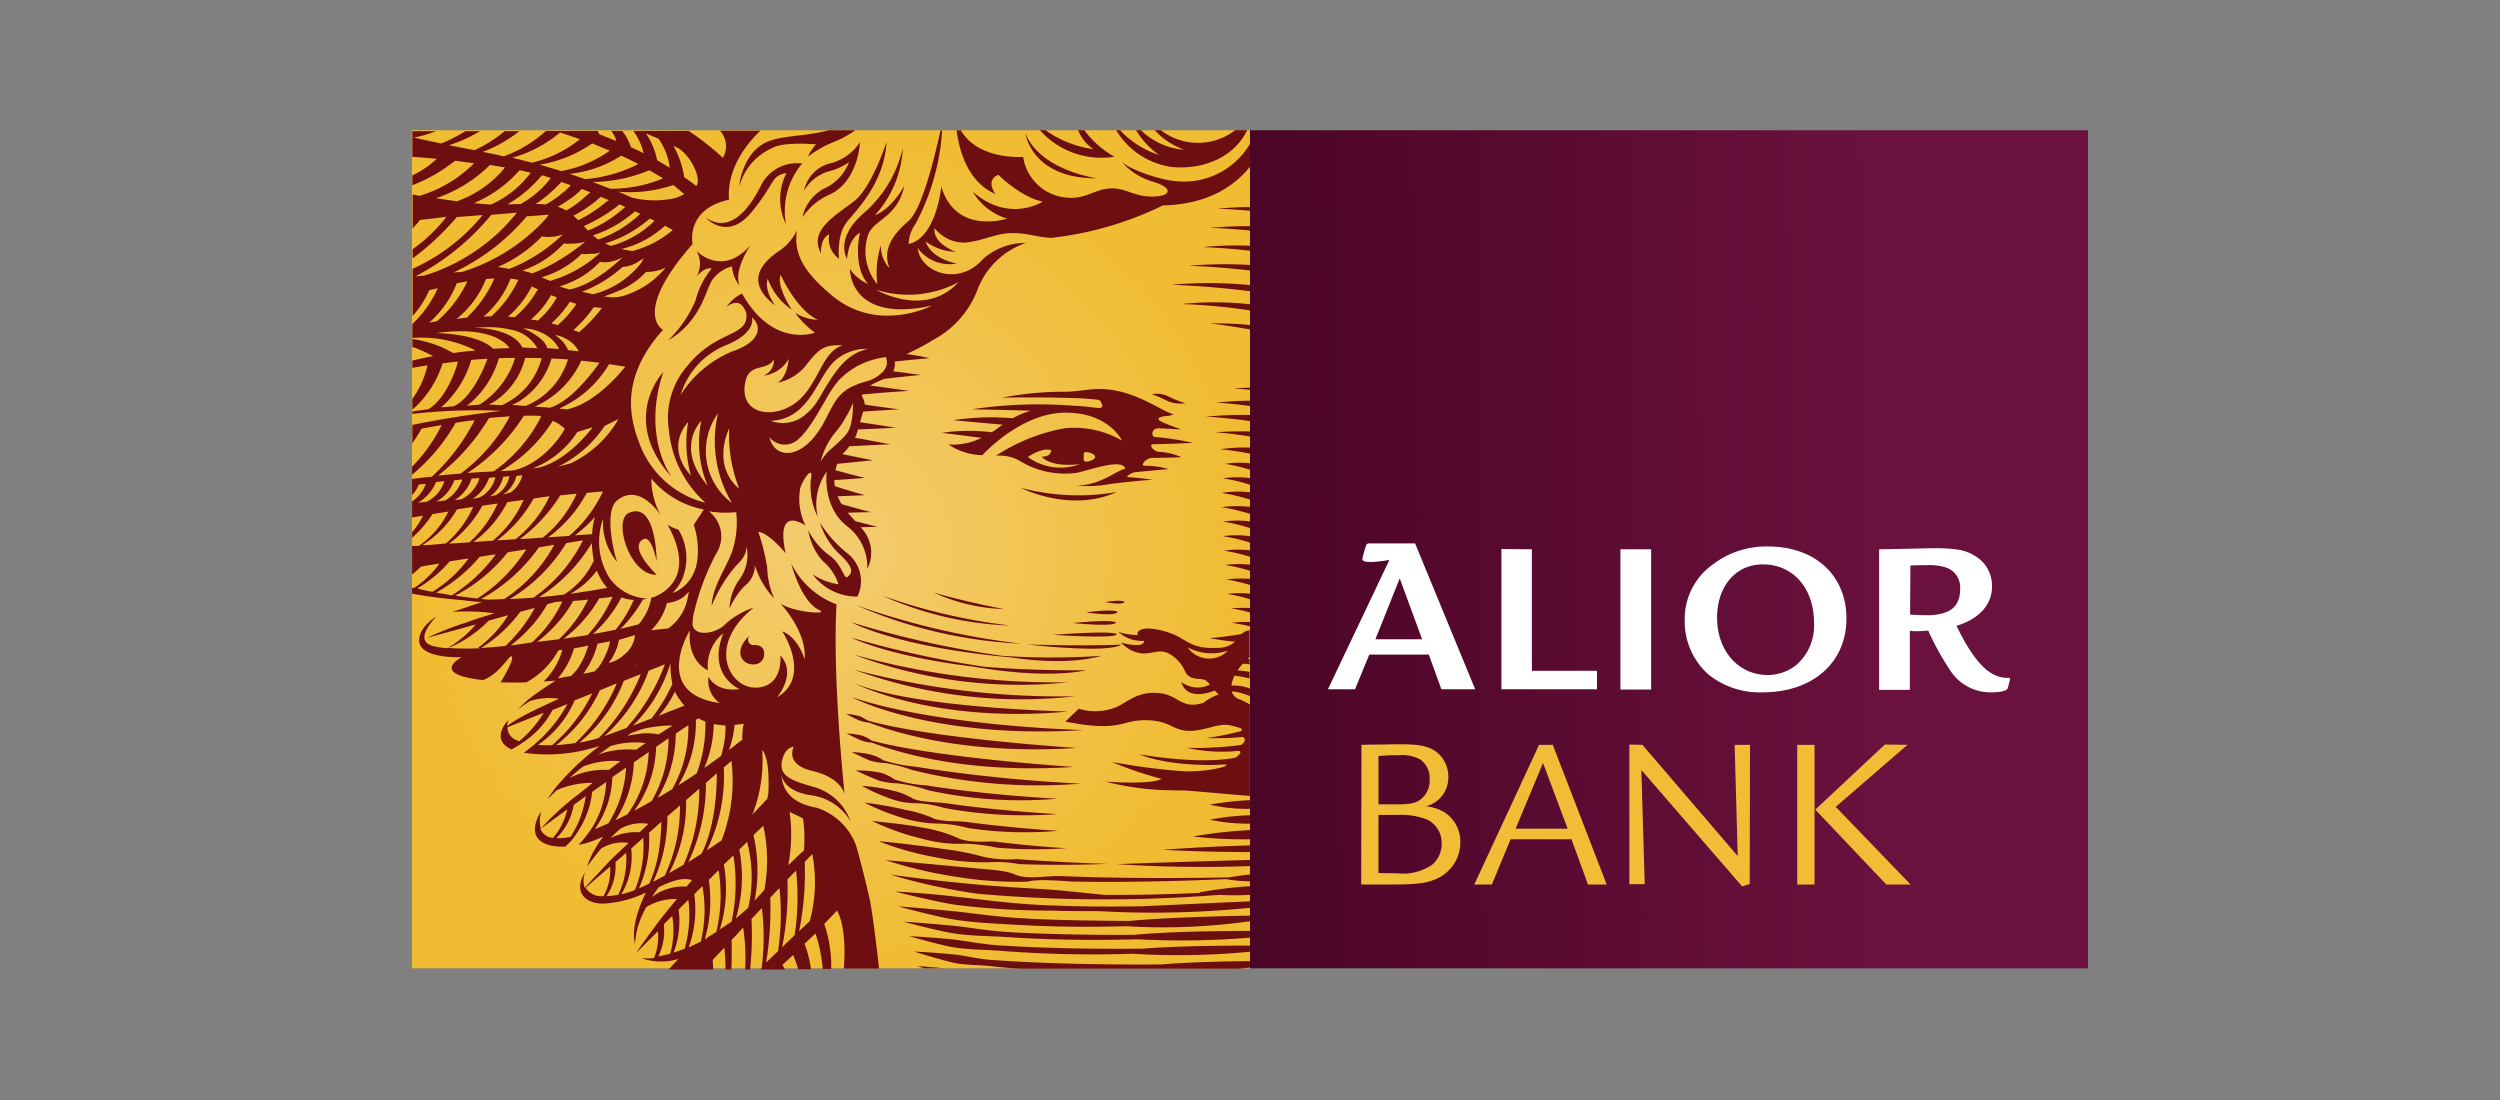
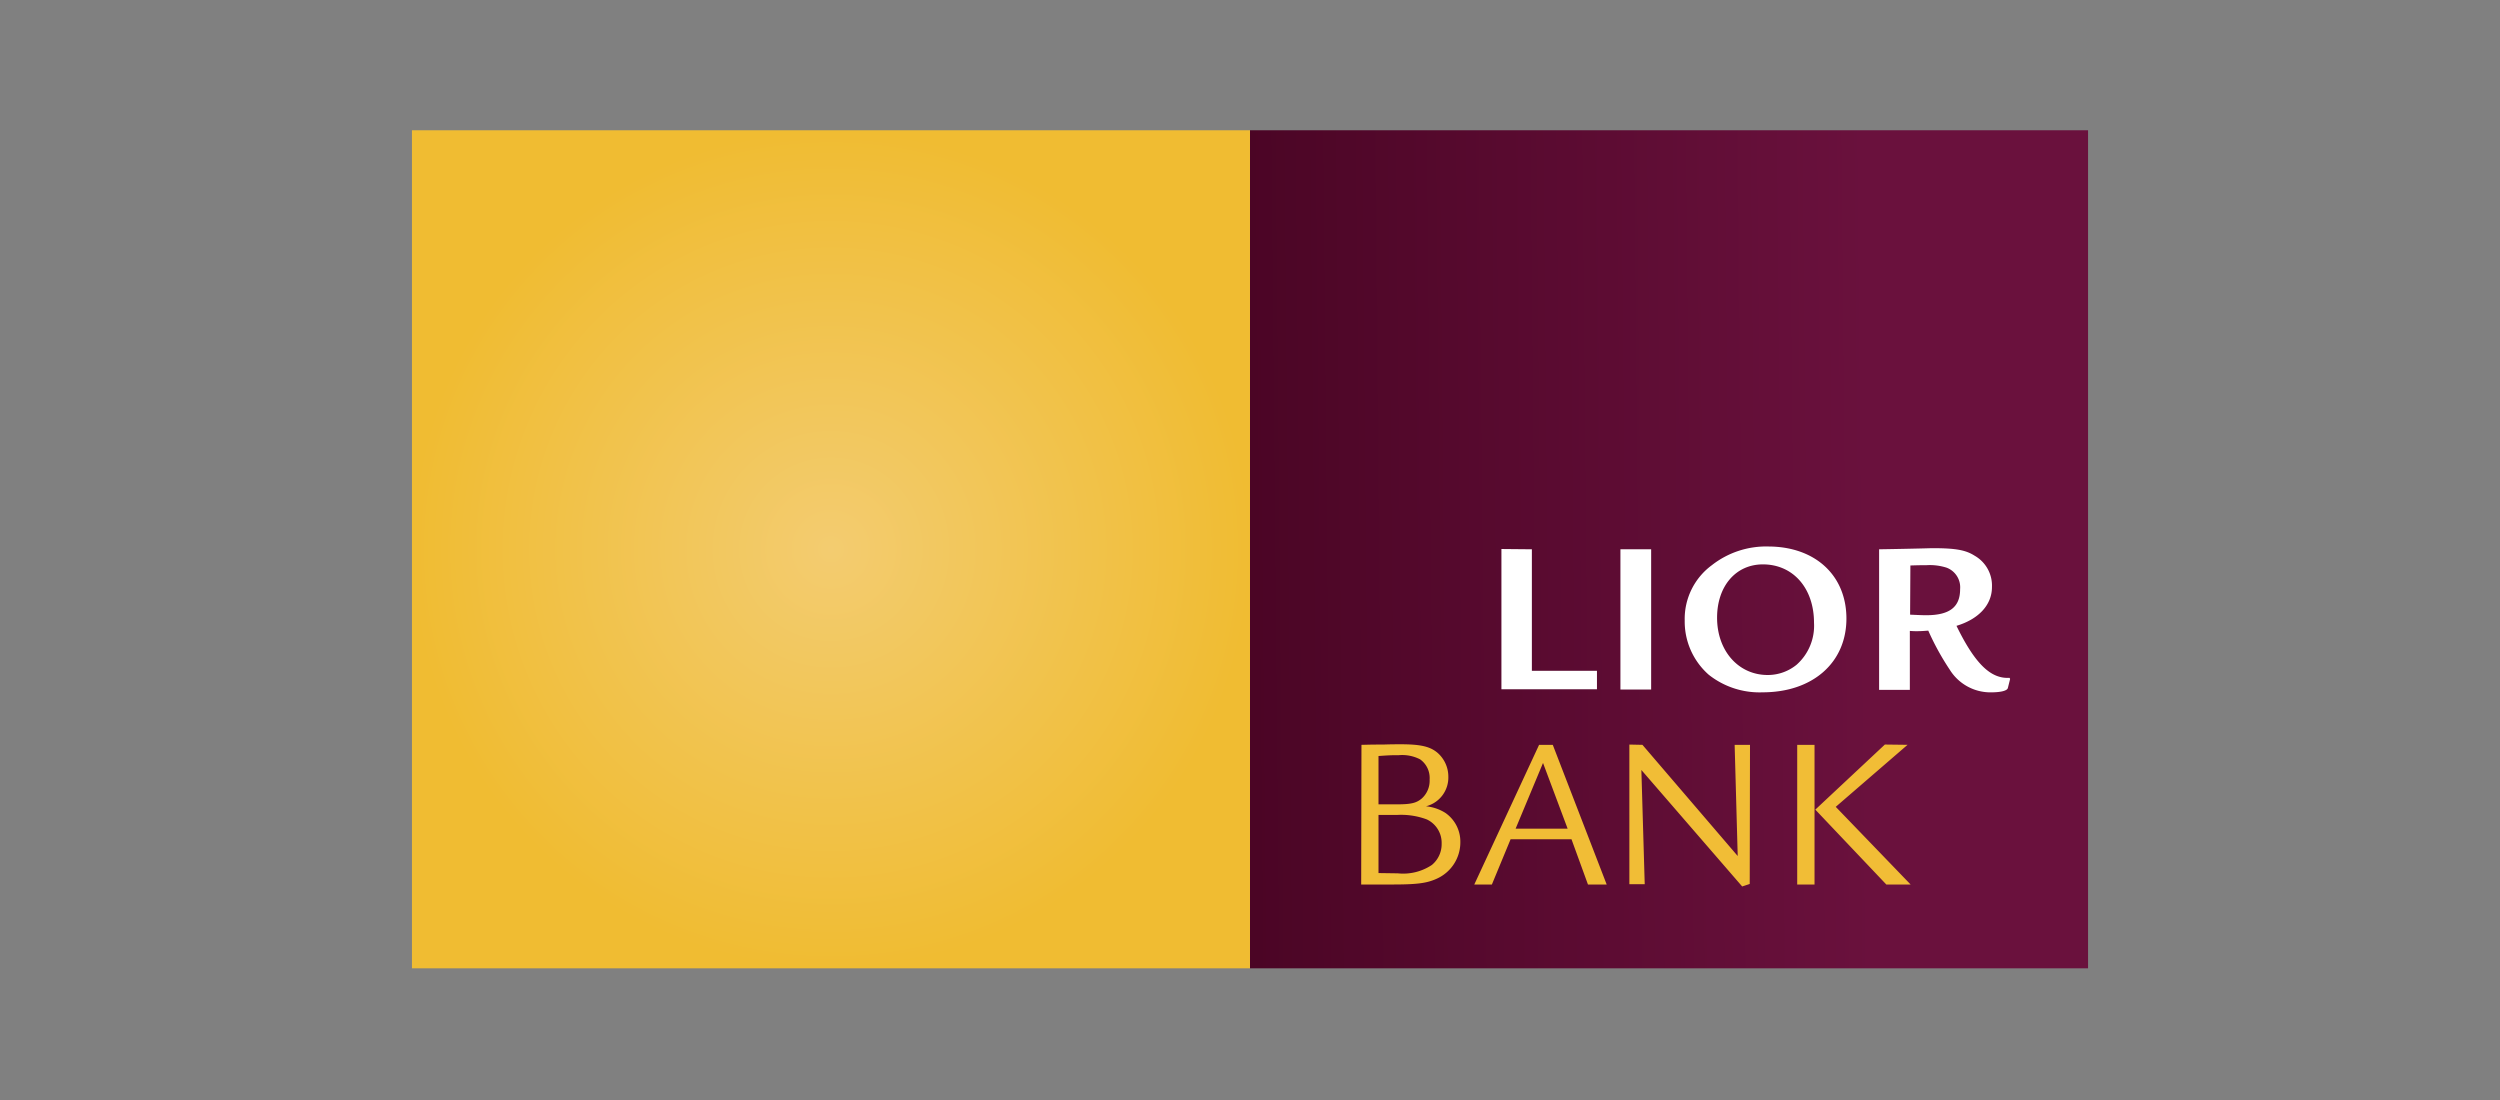
<svg xmlns="http://www.w3.org/2000/svg" width="250" height="110" viewBox="0 0 250 110">
  <rect x="0" y="0" width="250" height="110" fill="#808080" stroke="none" />
  <defs>
    <radialGradient id="radial-gradient" cx="0.5" cy="0.5" r="0.5" gradientUnits="objectBoundingBox">
      <stop offset="0" stop-color="#f3cc70" />
      <stop offset="1" stop-color="#f0bc32" />
    </radialGradient>
    <linearGradient id="linear-gradient" y1="0.438" x2="0.74" y2="0.431" gradientUnits="objectBoundingBox">
      <stop offset="0" stop-color="#4b0525" />
      <stop offset="1" stop-color="#6a113d" />
    </linearGradient>
  </defs>
  <g id="alior" transform="translate(8074 -7638)">
    <rect id="Rectangle_223" data-name="Rectangle 223" width="250" height="110" transform="translate(-8074 7638)" fill="#fff" opacity="0" />
    <g id="alior-bank-vector-logo" transform="translate(-7900.805 7526.527)">
      <path id="Path_611" data-name="Path 611" d="M-132,124.5h83.805v83.805H-132Z" transform="translate(0 0)" fill="url(#radial-gradient)" />
-       <path id="Path_612" data-name="Path 612" d="M-71.03,160.257s4.917,2.542,9.582.419A22.461,22.461,0,0,1-71.03,160.257Zm6.509,12.459s2.961.447,3.157-.056c.028,0-.279-.335-3.157.056Zm1.928-1.034s1.788.363,1.928-.028C-60.694,171.654-60.861,171.4-62.593,171.682Zm-10.112.7s-3.324-.587-7.04-1.648A18.224,18.224,0,0,0-72.706,172.381Zm-13.549,11.342c2.989,1.145,10.112,3.24,20.812,2.542,0,0-14.275-.894-20.812-2.71-.447-.2-.615-.363-.866-.447a4.676,4.676,0,0,0-1.369-.223s.726.391,1.257.615a3.379,3.379,0,0,0,.978.223Zm15.28-7.878a75.178,75.178,0,0,1-16.538-3.855A46.8,46.8,0,0,0-70.974,175.845Zm-1.089-1.816a58.32,58.32,0,0,1-12.822-2.989,33.972,33.972,0,0,0,12.822,2.989Zm7.319,10.448s-14.331-.335-23.158-3.268C-87.9,181.236-79.857,185.426-64.744,184.477Zm-1.536-4.777a74.836,74.836,0,0,1-21.454-2.766A46.981,46.981,0,0,0-66.281,179.7Zm-21.426-1.257A48.6,48.6,0,0,0-65.582,181.1,81.022,81.022,0,0,1-87.707,178.443Zm12.934-.307a99.679,99.679,0,0,1-13.241-2.905s3.687,1.872,12.236,2.905c2.207.391,7.459,1.145,11.286.363,0,0-5.084.084-10.28-.363Zm-12.934,1.648s7.794,4.079,21.342,2.849c0-.028-15.28-.307-21.342-2.849Zm1.76,5.95c3.157,1.173,9.861,3.1,20.225,2.43,0,0-13.576-.866-20.225-2.626a3.911,3.911,0,0,0-.95-.5,8.428,8.428,0,0,0-1.564-.223s.726.391,1.4.67a3.29,3.29,0,0,0,1.117.251Zm15.616-9.805s8.045.922,9.358,0C-60.973,175.928-63.347,176.1-70.331,175.928Zm4.5-2.151s4.134.419,4.3-.056C-61.532,173.749-61.587,173.358-65.834,173.777ZM-108.8,165.4c.838-.475,1.341,2.207,1.341,2.207s0-6.09-2.794-4.833c-1.564.7.056,6.23,2.794,6.174,0-.028-2.877-2.71-1.341-3.548Zm47.35,9.5s.168-.419-6.4.056c0,0,6.313.419,6.4-.056Zm-11.481,2.151a95.475,95.475,0,0,1-15.057-3.352s4.47,2.486,16.007,3.52c1.816.279,5.866.726,9.023-.168a72.34,72.34,0,0,1-9.973,0Zm5.112,24.974c-4.134-.14-7.375-.642-9.777-.894-3.743-.419-6.034-.5-6.034-.5s3.995,1.006,5.978,1.313a74.923,74.923,0,0,0,9.61.587c1.592.056,3.213.056,4.8.056a97.411,97.411,0,0,0,15.141-.335V201.6l-10.839.5Q-63.92,202.187-67.817,202.02Zm-2.374,1.313c-3.045-.14-5.5-.531-7.4-.726-3.38-.335-5.727-.5-5.727-.5s3.827,1.034,5.587,1.313c2.291.363,4.8.447,7.4.587,3.268.168,6.649.168,9.833.084a62.237,62.237,0,0,0,12.375-.5v-.559c-3.408.056-8.548.2-12.1.531-3.855-.028-7.179-.084-9.973-.223Zm-3.771,4.134c-1.4-.112-2.57-.419-3.548-.531-2.43-.251-4.19-.307-4.19-.307s2.849.894,4.106,1.145c1.117.223,2.319.168,3.548.307.95.112,1.928.2,2.905.251h21.9c.363-.028.726-.056,1.117-.112v-.643c-2.71.028-6.146.112-8.855.335C-64.409,207.97-70.052,207.746-73.963,207.467ZM-99.02,177.13c.391,1.062,2.235,1.117,2.319-.223.056-1.117-1.173-.922-1.173-.922s-.7-.168-.335-.922c0,.028-1.173,1.006-.81,2.067ZM-71.9,204.7c-2.374-.112-4.3-.5-5.81-.642-2.877-.279-5.084-.419-5.084-.419s3.52.95,5.056,1.173c1.76.279,3.687.251,5.671.391,4.162.279,8.632.307,12.71.2a83.049,83.049,0,0,0,11.23-.168v-.67c-3.659,0-8.325.084-11.593.391-4.917.028-8.939-.084-12.18-.251Zm-8.8,3.6h2.039c-1.592-.14-2.682-.223-2.682-.223a5.386,5.386,0,0,0,.643.223Zm17.264-79s-5.643-.754-7.151-4.5c0,0,.615,4.553,7.151,4.5Zm-9.386,76.738c-2.011-.112-3.659-.475-4.945-.615-2.542-.251-4.442-.335-4.442-.335s3.1.894,4.442,1.117c1.508.251,3.157.223,4.861.363a118.97,118.97,0,0,0,13.018.279,75.111,75.111,0,0,0,11.761-.2v-.615c-3.24,0-7.515.056-10.755.307-5.81.056-10.42-.084-13.94-.307Zm5.671-6.956c-1.229-.056-3.24.391-4.5-.168-.978-.419-2.235-.447-4.525-.67-6.23-.587-8.381-.754-8.381-.754a44.162,44.162,0,0,0,7.291,1.7,37.046,37.046,0,0,0,6.928.447c1.117-.335,3.883,0,4.889,0,5.643.084,11.062-.084,14.917-.251a14.934,14.934,0,0,0,2.486.223v-.7c-.81.084-1.536.2-2.207.307-7.012.112-12.208.056-16.9-.14Zm12.571-47.294a9.412,9.412,0,0,1-1.7-.67,2.664,2.664,0,0,0-1.676-.223,10.169,10.169,0,0,1,1.453.615,3.181,3.181,0,0,0,1.928.279Zm2.4,23.493s1.257.251,2.57.363a2.619,2.619,0,0,1-1.844.615c-2.57.14-3.045-.894-4.581-1.453-1.453-.531-2.877-.67-3.268-.168a.226.226,0,0,0,0,.335,6.429,6.429,0,0,1-1.983-.307,3.542,3.542,0,0,0,2.57.894.282.282,0,0,1-.084.223c-.391.475-2.207-.056-2.207-.056a3.3,3.3,0,0,0,2.067,1.089c1.145.056,1.7-.475,2.682,0a3.685,3.685,0,0,1,1.676,1.872c.615,1.034,1.7.391,2.207.978a1.094,1.094,0,0,1,.223.279,2.725,2.725,0,0,1-2.849-.279c.559,1.9,2.877,1.062,3.352.866l.391.391a5.126,5.126,0,0,0-1.536.838c-2.347.726-2.43-.95-4.8-1.006-2.039-.056-3.017,1.145-4.106,1.508a5.62,5.62,0,0,1-3.548.084l-1.341,1.285c5.559,1.089,5.5-.14,7.961-.14s2.71.978,4.246,1.062,2.961-.726,4.051-.587a8.266,8.266,0,0,1,1.369.363h-.056c.084.056.168.279-.2.307a28.555,28.555,0,0,1-3.3.642,27.746,27.746,0,0,0,3.659-.112c.447.168.112.726-.223.81a33.632,33.632,0,0,1-5.364.279,16.058,16.058,0,0,0,5.112.307c.615,0-.056.643-.363.7-3.771.7-9.5-.363-9.5-.363,2.6,1.089,6.9,1.145,8.269,1.034,1.481-.112-.726.726-3.659.67-1.117-.056-2.458-.2-3.967-.391-1.062-.14-3.352-.531-3.352-.531a36.676,36.676,0,0,0,4.945,1.676c-1.034.615-5.615.279-5.615.279a28.711,28.711,0,0,0,5.531.838s.838.028,2.57.056c2.57.2,4.693.419,6.341.531v-9.135a6.277,6.277,0,0,0-1.062-.531,1.162,1.162,0,0,1-.754-.782,5.426,5.426,0,0,1,1.816.475v-.782a5.006,5.006,0,0,0-1.844-.279,2.82,2.82,0,0,1,.307-.978,8.434,8.434,0,0,1,1.508.279v-.67a8.31,8.31,0,0,0-1.2-.14,4.316,4.316,0,0,1,.531-.67,3.489,3.489,0,0,1,.67.056v-.531h-.2c.056-.056.14-.112.2-.168V174.5a1.286,1.286,0,0,0-.782.363A30.6,30.6,0,0,1-52.173,175.286Zm-2.179.922a5.1,5.1,0,0,0,4.023.335,2.608,2.608,0,0,1-4.023-.335Zm-24.974,17.627a12.313,12.313,0,0,1,3.017.447,38.487,38.487,0,0,0,9.023.279s-4.134-.223-9.247-.894c-.81-.112-2.626.028-3.436-.447a12.671,12.671,0,0,0-2.6-.754,35.018,35.018,0,0,0-4.106-.726,23.312,23.312,0,0,0,4.023,1.592,12.327,12.327,0,0,0,3.324.5Zm-2.207-2.039a10.838,10.838,0,0,1,2.821.475,44.007,44.007,0,0,0,11.314.615s-5.559-.279-11.146-1.089c-.838-.112-2.626-.084-3.352-.5a6.757,6.757,0,0,0-2.039-.782,17.772,17.772,0,0,0-2.989-.447,18.51,18.51,0,0,0,2.961,1.313,7.179,7.179,0,0,0,2.43.419Zm-1.816-1.983a15.484,15.484,0,0,1,3.1.7,43.014,43.014,0,0,0,12.822.838s-7.068-.363-13.074-1.341a12.461,12.461,0,0,1-3.157-.587,4.617,4.617,0,0,0-1.285-.643,10.5,10.5,0,0,0-2.6-.251s1.285.615,2.4,1.034a7.882,7.882,0,0,0,1.788.251Zm6.816,6.034a18.117,18.117,0,0,1,3.073.391,44.538,44.538,0,0,0,7.012.056s-2.374-.084-7.1-.643c-.615-.084-2.821.2-3.939-.447a14.486,14.486,0,0,0-3.464-.978c-2.123-.419-3.995-.5-5-.67a24.353,24.353,0,0,0,4.917,1.76,13.871,13.871,0,0,0,4.5.531Zm2.654,1.844a10.951,10.951,0,0,1,2.682.2c2.514.084,5.419.112,8.827-.028,0,0-3.8-.084-9.135-.475a11.278,11.278,0,0,1-3.24-.223,27.025,27.025,0,0,0-4.19-.81c-2.654-.391-5.28-.67-6.313-.754a29.812,29.812,0,0,0,5.615,1.592,23.442,23.442,0,0,0,5.755.5Zm25.756-1.006v-.67c-5.587.168-8.688.447-8.688.447,3.268.168,6.174.223,8.688.223Zm-36.539-8.911a14.093,14.093,0,0,1,2.738.7,52.356,52.356,0,0,0,16.873,1.369,155.806,155.806,0,0,1-16.565-1.7,15.616,15.616,0,0,1-3.185-.642,3.669,3.669,0,0,0-1.229-.559,9.1,9.1,0,0,0-1.9-.251s1.034.531,1.872.866a6.355,6.355,0,0,0,1.4.223Zm36.539-55.228v-.363q-1.467,0-3.268.168s1.313.028,3.268.2Zm-5,68.217c-3.492.168-6.649.223-9.582.2-5.838-.587-4.106-.447-8.66-.726-6.788-.419-12.766-1.313-12.766-1.313a58.189,58.189,0,0,0,8.772,1.928,144.8,144.8,0,0,0,24.164.112,28.284,28.284,0,0,0,3.1,0v-.866a40.525,40.525,0,0,0-5.028.615v.056ZM-73.935,154.7a18.654,18.654,0,0,0-5,.056l3.967.5a6.507,6.507,0,0,1-3.3.67,6.219,6.219,0,0,0,3.38,1.062s3.771-4.19,8.213-4.246,5.755,2.794,5.755,2.794a9.526,9.526,0,0,0-5.783-1.229,18.478,18.478,0,0,0-6.816,2.738,4.1,4.1,0,0,1,2.4.531,8.573,8.573,0,0,0,5.7,1.173c1.872-.447,4.47-1.4,4.833-.419-1.034.279-2.458,1.648-4.861,1.7a11.991,11.991,0,0,0,3.408-.168c1.089-.14,3.939-.447,4.274-.391a24.176,24.176,0,0,0-2.514-.279c-.419-.028.363-.475.67-.5h.028c.838-.084,2.794-.279,3.324-.307a8.125,8.125,0,0,0-2.374-.335c-.531.028.056-.726.67-.782.922-.028,2.458-.028,2.961-.084a6.35,6.35,0,0,0-2.235-.531c-.559-.028-1.034-.754-.615-.754,1.592-.028,3.995-.14,3.995-.14a25.386,25.386,0,0,0-3.8-.587c-.335-.028-.391-.894.419-.866.726.028,2.235.112,2.235.112-.615-.223-1.4-.5-1.928-.754-.754-.363-.112-.531.391-.587a1.773,1.773,0,0,0,.754-.168c-1.453-.447-3.967-2.542-7.515-2.542-.7,0-2.1.251-3.129.279a33.377,33.377,0,0,0-6.481.587s7.822-.112,9.749.251c.279.391.475.838-.14.782l-.363-.028c-.81-.112-1.536-.168-2.235-.2a44.869,44.869,0,0,0-10.029.363s2.849.056,5.866.14a9.833,9.833,0,0,0-1.788.754,25.649,25.649,0,0,0-5.978.2l4.972.447c-.251.168-.475.335-.67.475a3.529,3.529,0,0,1-.419.279Zm3.6,2.486a4.352,4.352,0,0,1,1.369-.67,1.64,1.64,0,0,1,.95-.028s.028.7-.95.643c1.062,1.173,3.855.754,3.855.754a5.621,5.621,0,0,1-5.224-.7Zm5.838.447c-.307,0-.251-.223-.251-.475s-.056-.475.251-.475.894.223.894.475-.587.475-.894.475Zm9.526-15.755a57.949,57.949,0,0,1,6.872.643V141.9A32.239,32.239,0,0,0-54.967,141.876Zm4.358,15.979a17.221,17.221,0,0,1,2.486.587V157.8a9.478,9.478,0,0,0-2.486.056Zm-36.763,13.269a3.531,3.531,0,0,0-1.062-4.358,12.522,12.522,0,0,1-2.682-3.017,7.327,7.327,0,0,0,2.151,3.324c1.285,1.285,1.062,1.7.587,2.1-.335.279-.587-1.4-1.872-2.207a7.32,7.32,0,0,1-2.039-2.458,6.047,6.047,0,0,0,1.453,3.073,5.02,5.02,0,0,1,1.564,2.319,6.548,6.548,0,0,1-2.57-.978,5.494,5.494,0,0,0,4.47,2.207Zm39.249,26.957v-.615c-6.425.168-13.3.419-13.3.419A130.685,130.685,0,0,0-48.123,198.081Zm0-53.663v-.447c-1.145-.112-2.43-.168-3.939-.168C-52.062,143.831-50.441,144-48.123,144.418Zm0,7.654v-.531a30.792,30.792,0,0,0-3.352.2c.028,0,1.369.056,3.352.335Zm-2.821,8.688a19.8,19.8,0,0,1,2.821.67V160.7a10.822,10.822,0,0,0-2.821.056Zm.112,2.877a16.257,16.257,0,0,1,2.71.642v-.67a9.83,9.83,0,0,0-2.71.028Zm0-4.33a16.257,16.257,0,0,1,2.71.643v-.67A9.83,9.83,0,0,0-50.832,159.307Zm-52.63-22.739a2.551,2.551,0,0,1,0,2.542c.922-1.034,1.508-.782,1.508-.782a8.283,8.283,0,0,0-1.62,3.213,12.209,12.209,0,0,1-2.738,3.967c3.213-1.872,3.715-4.833,4.358-5.95a3.538,3.538,0,0,1,2.039-1.453,3.429,3.429,0,0,0,.754,1.928c-.643-1.564,1.117-4.079,1.117-4.079-2.849,3.3-5.419.615-5.419.615Zm6.481-6.621c-1.229,2.514-3.213,4.945-5.587,3.268,0,0,2.151,2.458,4.609-.531,2.458-3.017,1.872-3.6,3.492-3.911a5.688,5.688,0,0,0-.056,5.112,7.369,7.369,0,0,1,1.62-6.062,4.014,4.014,0,0,0-4.079,2.123Zm12.515-4.274s-1.453,4.5-3.213,5.894-4.665,2.905-3.324,5.252c0,0-.168-1.453.81-1.928a2.432,2.432,0,0,0,.978,2.458s-.279-2.4.81-3.715c1.034-1.257,3.715-3.939,3.939-7.962Zm36.232.363a7.665,7.665,0,0,1-7.57,3.52c-1.7-.2-4.721-1.285-5.252-2.039a6.452,6.452,0,0,0,3.157,2.1c2.039.587,2.039,1.453.112,1.508s-2.794-.922-4.358-.81-2.458,1.089-4.246.922a4.793,4.793,0,0,1-4.414-4.079s-4.47.363-6.23-2.654h-.419c.223,1.844,1.034,5.14,3.883,6.369,0,0-1.062-1.341.279-1.928,0,0,2.263,2.263,4.442,2.682,0,0-3.324,2.207-6.984-.978a5.888,5.888,0,0,0,3.436,2.682s-5.14,1.7-6.593-3.213c0,0-.475,5.14-3.268,5.755a3.805,3.805,0,0,1,.7-2.039,22.808,22.808,0,0,0,2.654-9.3h-.168c-.531,2.4-1.816,7.878-3.213,9.051-1.76,1.508-2.57,3.017-1.872,4.721a3.186,3.186,0,0,1-.866-2.319,9.077,9.077,0,0,0-.363,3.911,5.212,5.212,0,0,1-1.034-4.553c.363-1.983,2.961-1.816,3.743-5.308,0,0-1.229,2.319-2.961,2.961a10.62,10.62,0,0,0,2.794-6.7,12.17,12.17,0,0,1-3.8,6.4c-3.1,2.626-1.76,4.665-1.76,4.665s.056-1.928,1.285-2.626c0,0-.81,3.268.81,5.14a4.389,4.389,0,0,1-1.816-1.508s-.112,5.475,8.213,3.66c0,0-5.391,2.821-9.973-.978-3.324-2.738-3.8-4.553-3.548-6.537a5.054,5.054,0,0,1-1.676,1.983c-1.117.754-4.023,2.849-.475,5.531,0,0-1.173-1.508-.754-2.682a6.323,6.323,0,0,0,2.4,3.1s-1.564-2.319-1.117-3.492c0,0,1.564,3.492,3.715,4.5a4.51,4.51,0,0,1-2.263-.7,8.841,8.841,0,0,0,1.983,1.983s-4.19,1.62-7.291-3.911a4.048,4.048,0,0,0-1.564,1.341s1.062-.922,1.676,0a1.48,1.48,0,0,1-.391,2.207c-.754.643-3.1,1.117-5.112,3.6a7.873,7.873,0,0,0-1.928,6.481,11.129,11.129,0,0,0,3.659,7.291,9.487,9.487,0,0,1-6.649-6.062c-1.229-3.157-1.453-6.928,2.4-11.23,0,0-3.157-1.62,2.961-8.576,0,0-.754-3.492,3.659-4.442,0,0-.615-3.324,3.129-6.9h-4.051a2.325,2.325,0,0,1,.391,2.542l-.112.168a26.052,26.052,0,0,0-3.408-2.682h-5.531a6.434,6.434,0,0,1,1.034,2.235c-.419-.223-.866-.419-1.285-.615a4.88,4.88,0,0,0-.866-1.62h-1.089a3.082,3.082,0,0,1,.5,1.006c-.559-.223-1.117-.447-1.7-.67a3.6,3.6,0,0,0-.168-.335h-5.168a12.984,12.984,0,0,1-4.218,2.542c-.67-.168-1.4-.307-2.1-.447a13.975,13.975,0,0,0,3.659-2.067h-1.481a13.193,13.193,0,0,1-3.017,1.9c-.084-.028-.168-.028-.251-.056-.782-.14-1.564-.307-2.291-.447a14.046,14.046,0,0,0,3.1-1.4h-1.453a17.891,17.891,0,0,1-2.4,1.229c-.978-.2-1.872-.391-2.766-.587a11.433,11.433,0,0,0,2.207-.643h-2.347v2.57c.5.028,1.341.084,2.43.2a9.4,9.4,0,0,1-2.43,1.648V130a16.442,16.442,0,0,0,4.274-2.458c.587.084,1.229.168,1.9.251a12.866,12.866,0,0,1-5.475,3.268,5.721,5.721,0,0,0-.67-.14v3.408c.251-.279.5-.559.754-.866l1.788-.2.81-.112-.028.056-.112.168a15.711,15.711,0,0,1-3.213,3.017v.922a26.177,26.177,0,0,0,4.386-4.106l.028-.028h0l2.57-.2-.112.168-.056.056a19.112,19.112,0,0,1-6.816,5.14v4.721a8.913,8.913,0,0,0,1.648-2.57l.866-.2a11.118,11.118,0,0,1-2.542,3.576v1.4a12.1,12.1,0,0,1,6.341,1.257q-1.131.084-2.263.251a10.865,10.865,0,0,0-4.079-1.4v.782a13.706,13.706,0,0,1,2.067.922c-.7.14-1.369.279-2.067.447v.726l1.508-.251-.028.14a8.882,8.882,0,0,1-1.481,3.213v1.062l.251-.2a10.261,10.261,0,0,0,2.738-4.3l.028-.112c.531-.056,1.034-.14,1.536-.168l-.028.14c-.028.14-.978,3.436-2.905,4.609l-1.62.223v.251c.307-.028.587-.056.81-.084a56.706,56.706,0,0,1,8.073-.223q-4.19.5-7.71,1.173l-1.117.223h-.056v1.872c.419-.642.754-1.173.922-1.481.7-.14,1.369-.251,2.011-.363a16.271,16.271,0,0,1-2.961,4.162v.81a18.982,18.982,0,0,0,4.358-5.2c.67-.112,1.313-.2,1.9-.251a20.321,20.321,0,0,1-4.274,5.643c-.67.056-1.341.14-1.983.223v1.62a3.25,3.25,0,0,0,.67-1.062c.056,0,.5-.056.7-.056a3.5,3.5,0,0,1-1.313,1.7l-.056.028v1.62l1.089-.168a7.666,7.666,0,0,1-1.089,1.648v.559a11.545,11.545,0,0,0,2.039-2.374l1.592-.251a9.031,9.031,0,0,1-2.961,3.436h-.67v2.849a10.507,10.507,0,0,0,.894-.782,1.229,1.229,0,0,0,.279-.056l1.564-.251a9.483,9.483,0,0,1-2.57,2.458c-.056-.028-.112-.028-.168-.056v.615c.056,0,.084.028.14.028,1.732.307,3.436.5,4.889.615.447.056,1.089.14,1.955.2l-1.117.363-.978.335-.866.279a20.19,20.19,0,0,1,2.235-.028,18.87,18.87,0,0,1,1.983.168c-.251.084-.5.14-.726.223-.67.2-1.257.391-1.788.587-.307.112-.559.2-.838.279a34.442,34.442,0,0,0-3.408,1.369c.615-.168,2.57-.7,4.889-1.341a10.656,10.656,0,0,1-2.849,2.374,7.78,7.78,0,0,1-1.2-.168c-1.928-.363-.922-1.872.084-2.989,0,0-1.9,1.145-1.676,2.57.279,1.676,4.246,1.481,4.246,1.481s-3.352,1.7,2.123,2.291c1.648-.615,2.542-2.4,2.821-2.374.223.028.112.642-1.062,2.6.922.028,1.76.028,2.57,0a7.988,7.988,0,0,0,3.213-3.213l.391-.028a7.252,7.252,0,0,1-1.872,3.157c.419-.028.81-.056,1.2-.084h0c-.587.363-1.089.7-1.536,1.006-.251.168-.475.335-.67.475a10.2,10.2,0,0,0-1.369,1.2c-.14.168-.223.251-.223.251.084-.084.223-.168.335-.279.251-.2.559-.391.894-.615a6.464,6.464,0,0,1,2.905-.223c-.531.223-1.034.475-1.536.7-.391.168-.754.363-1.089.531a16.307,16.307,0,0,0-2.57,1.481,2,2,0,0,1,.14-.587c-.7.7-1.453,2.151.307,2.933a9.322,9.322,0,0,0,1.062-.643h0a8.879,8.879,0,0,0,3.045-3.3l1.481-.587a14.416,14.416,0,0,1-3.352,4.079h0c-.028,0-.028.028-.056.056l-.112.084c-.279.223-.67.531-.838.643a16.224,16.224,0,0,0,6.9-.475,2.865,2.865,0,0,0,.391-.112c.084-.028.2-.056.279-.084-.475.363-1.089.838-1.732,1.425a10.35,10.35,0,0,0-.81.754c-.587.559-1.173,1.2-1.732,1.844-.168.2-.307.391-.447.587h0c-.168.223-.335.475-.475.7,0,0,.335-.335.922-.894a8.8,8.8,0,0,1,3.6-.726c-.2.14-.391.307-.559.447-.363.279-.7.559-1.034.81a24.957,24.957,0,0,0-3.6,3.324,2.737,2.737,0,0,1-.056-1.285c.028-.14.028-.279.056-.419-1.508,2.542.056,3.6,2.458,3.492l.5-.5a4.886,4.886,0,0,0,.447-.559c0-.028.028-.028.028-.056h0a9,9,0,0,0,1.7-4.358c.475-.335.95-.67,1.4-.978a9.44,9.44,0,0,1-1.564,4.8c-.028.028-.028.056-.056.084l-.028.028c-.14.2-.279.391-.419.559a8.654,8.654,0,0,1-.7.81c.223-.056.447-.084.643-.14a11.6,11.6,0,0,0,1.844-.7,8.173,8.173,0,0,0-.81,1.2c-.028.056-.056.084-.084.14a7.757,7.757,0,0,0-.726,1.676s.559-.81,1.4-1.816a4.147,4.147,0,0,1,2.738-.559l-1.145,1.089-.726.7-.028.028c-.168.2-1.928,2.039-2.486,2.682a2.22,2.22,0,0,1,.028-1.536.1.1,0,0,1,.028-.084c-.028.028-.028.084-.056.112-1.285,2.123.335,3.3,2.347,3.045a11.332,11.332,0,0,0,3.771-1.062c-1.7,3.436-1.089,5.112-1.089,5.112a7.881,7.881,0,0,1,.838-3.1c.084-.2.2-.391.279-.559a5.488,5.488,0,0,1,3.073-.81c-.168.2-.307.363-.475.559-.363.447-.726.894-1.062,1.313-.223.307-.447.587-.67.894-.67.894-1.313,1.788-1.872,2.626l2.179-2.179a5.6,5.6,0,0,1-.391,2.682,4.942,4.942,0,0,1-1.285,0,5.82,5.82,0,0,0,3.743.084s-.447.447-.978,1.062h3.492l.028-.028v.028h.922c-.028-.391-.028-.726-.056-.95.391-.419.782-.838,1.173-1.229.056.726.112,1.481.112,2.179h.587c.056-1.257.028-2.347.028-2.961.391-.419.782-.81,1.145-1.229a19.722,19.722,0,0,1,.2,4.19h.5a33.594,33.594,0,0,0,.14-5.056l1.034-1.089a23.719,23.719,0,0,1-.028,6.034l-.14.112h2.486a3.37,3.37,0,0,0-.279-.447l1.089-1.006a12.288,12.288,0,0,1,.5,1.425h1.285a11.586,11.586,0,0,0-.643-2.542l1.089-1.034a14.542,14.542,0,0,1,.726,3.548H-90a12.9,12.9,0,0,0-.7-4.5l1.285-1.341c.81,1.508.81,4.162.67,5.811h3.52v-.084s-.559-5.084-.922-6.816c0,0-.615-2.794-1.369-5.419a6.266,6.266,0,0,0-3.939-3.771c-1.676-.307-3.352-1.062-3.52-3.24.2.782.866,1.648,2.849,1.983a5.424,5.424,0,0,1,4.051,2.6,5.483,5.483,0,0,0-3.436-3.352c-2.486-.7-3.632-1.117-3.436-2.542.279-1.564,1.2-1.536,1.2-1.536s-.978,1.76,1.928,2.43c2.849.67,3.157,2.319,3.157,2.319s-1.229-11.481-.81-19a8.318,8.318,0,0,1-4.525-4.079s.95,3.8,2.821,4.665c1.006.475-2.57.223-3.911-.67,0,0,2.654,2.738,2.43,5.587-.782-2.4-2.235-2.794-2.235-2.794s2.989,4.525-.531,6.593c0,0,2.039-2.374.335-4.19,0,0,.335,3.073-2.347,3.213-2.682.168-5.14-4.134-.335-7.989a7.842,7.842,0,0,0-2.794,1.62c-.81.894-2.877,1.341-3.268.251a.1.1,0,0,0-.028-.084V174a5.265,5.265,0,0,1,.056-.922,24.726,24.726,0,0,1,2.291-6.23,3.16,3.16,0,0,0-.726-4.246,10.072,10.072,0,0,0,2.738.084,9.3,9.3,0,0,1-.419,3.967c-.67,1.788-1.955,3.464-2.039,5.419a14.317,14.317,0,0,1,2.458-4.051c1.285-1.173,1.006-2.039,1.006-2.039a4.146,4.146,0,0,1-.587,3.3,5.348,5.348,0,0,0-1.089,3.045,7.992,7.992,0,0,1,1.453-2.207,2.659,2.659,0,0,0,1.089-2.123,8.347,8.347,0,0,0,1.928,3.324,8.05,8.05,0,0,1-.7-3.073,21.093,21.093,0,0,0-.894-3.6c1.062.112,2.738,2.151,2.738,2.151-1.089-5,1.983-2.766,1.983-2.766a6.074,6.074,0,0,1-.531-3.715c.223-.866,1.4-2.514,1.062-.866a6.862,6.862,0,0,0,.7,3.715,5.538,5.538,0,0,1,.894-4.525s-.475,3.408,1.955,5.391a5.136,5.136,0,0,1,2.1,4.33,3.582,3.582,0,0,0-.67-4.162l1.7-.056c-.866-.2-1.592-.391-2.235-.559l-.754-.838c1.369-.056,2.347-.056,2.347-.056-1.229-.307-2.179-.587-2.961-.81a6.8,6.8,0,0,1-.391-.782c1.564-.056,2.738-.112,2.738-.112-1.257-.335-2.207-.643-3.017-.894a4.568,4.568,0,0,1-.056-.615c1.928-.112,3.073-.223,3.073-.223-1.173-.251-2.151-.559-2.961-.754.056-.223.112-.447.168-.643,1.983-.2,3.6-.363,3.6-.363-1.285-.223-2.263-.447-3.073-.615a5.646,5.646,0,0,0,.7-.782c2.207-.112,4.106-.2,4.106-.2-1.453-.251-2.6-.5-3.548-.643a5.073,5.073,0,0,0,.307-.838c2.067-.084,3.771-.168,3.771-.168-1.508-.251-2.654-.419-3.576-.559.028-.056.028-.112.056-.168.112-.391.2-.67.279-.894,2.1-.14,3.576-.223,3.576-.223-1.369-.168-2.486-.335-3.436-.475a1.587,1.587,0,0,0-.223-.726.826.826,0,0,1-.056-.279c2.654-.251,4.721-.363,4.721-.363-1.648-.223-2.905-.419-3.911-.531a12.825,12.825,0,0,1,1.4-.67c2.1-.251,3.659-.391,3.659-.391-1.034-.14-1.928-.279-2.738-.363a1.626,1.626,0,0,0,.14-.978c2.011-.223,3.492-.335,3.492-.335-.81-.2-1.592-.307-2.291-.419.754-.363,1.453-.7,2.067-1.062.2-.112.363-.223.559-.335a9.528,9.528,0,0,0,4.414-4.917,7.907,7.907,0,0,1,4.889-4.8,6.426,6.426,0,0,0-4.3,1.62c-2.374,2.738-6.23,1.4-6.537-1.117a3.958,3.958,0,0,0,3.911,1.564s-2.514-.419-3.1-2.207a5.3,5.3,0,0,0,2.989,1.034s-2.319-.838-2.1-2.374a3.788,3.788,0,0,0,3.073,1.453c1.872-.2,2.933-.894,4.525-.95s2.654.419,4.079.475a33.944,33.944,0,0,0,11.146-3.24c4.5-.112,7.179-1.928,8.772-3.939v-2.319a1.778,1.778,0,0,1-.168.279ZM-121.2,185.594a1.168,1.168,0,0,1-.279-.112,1.354,1.354,0,0,1-.894-1.285l3.632-1.453a11.34,11.34,0,0,1-2.458,2.849Zm2.123,8.772c.894-.642,1.788-1.313,2.682-1.955a6.405,6.405,0,0,1-1.425,2.849,1.429,1.429,0,0,1-1.257-.894Zm3.017.782a5.437,5.437,0,0,1-1.425.14,6.034,6.034,0,0,0,1.732-3.324c.391-.279.81-.587,1.2-.866a10.015,10.015,0,0,1-1.508,4.051Zm23.912,8.436-1.062,1.006a29.658,29.658,0,0,0,.559-6.928l.754-.782a14.749,14.749,0,0,1-.251,6.7Zm-2.011-10.923c.447.223.894.419,1.341.67a14.339,14.339,0,0,1,.084,3.185c-.531.475-1.034.978-1.564,1.481A16.407,16.407,0,0,0-94.16,192.662Zm-.223,6.76.866-.894a24.91,24.91,0,0,1-.14,6.453l-1.257,1.229a29.216,29.216,0,0,0,.531-6.788Zm-12.347-60.982a8.7,8.7,0,0,1-3.995,2.6,4.3,4.3,0,0,1-1.2.168l-.335-.028-.475-.056s.251-.084.615-.223c.168-.056.363-.14.559-.223a7.852,7.852,0,0,0,3.045-2.011,4.116,4.116,0,0,0,1.145-.14,1.961,1.961,0,0,0,.81-.335Zm-9.386,19.387-1.2.307a11.751,11.751,0,0,0,4.665-4.079l1.369-.67a10.8,10.8,0,0,1-4.833,4.442Zm4.609,2.654-.028.028.028-.028Zm1.872,14.5a2.5,2.5,0,0,1-.251.95,1.132,1.132,0,0,1-.14.251h0a.585.585,0,0,1-.112.168,1.549,1.549,0,0,0-.168.223l-.028.028-.112.112a2.032,2.032,0,0,1-.251.223l-.056.056a.279.279,0,0,0-.14.112l-.056.056a2.942,2.942,0,0,1-.307.2c-.056.028-.084.056-.14.084-.084.028-.14.084-.223.112a.1.1,0,0,1-.084.028h0c-.168.084-.363.14-.559.223l.084-.112v-.028l.028-.056c.028-.028.056-.084.084-.112l.028-.028h0c.028-.028.028-.056.056-.084a7.183,7.183,0,0,0,.419-.81,4.726,4.726,0,0,0,.335-1.117l1.592-.475Zm.279,3.073h0c-.112-.028-.223-.056-.363-.084A.773.773,0,0,1-109.356,178.052Zm-3.213-1.089a7.8,7.8,0,0,1-.5.95l-.028.028-.028.028a.145.145,0,0,0-.056.112.49.49,0,0,1-.112.14.027.027,0,0,1-.028.028h0l-.084.084-.168.168c-.028.028-.056.084-.084.112l-.279.056-.223.056-.559.112h-.084l.056-.056.084-.112.028-.056h0l.056-.084c.056-.112.168-.223.251-.391a4.053,4.053,0,0,0,.279-.5,7.735,7.735,0,0,0,.67-1.788l1.257-.251A5.434,5.434,0,0,1-112.569,176.962Zm1.006-2.514c-.726.14-1.508.307-2.263.419a13.183,13.183,0,0,0,2.849-3.66,3.57,3.57,0,0,0,1.229.251,12.7,12.7,0,0,1-1.816,2.989Zm-2.794.531c-.838.14-1.676.251-2.4.363a13.43,13.43,0,0,0,3.548-4.023l1.341-.168a14.668,14.668,0,0,1-2.486,3.827Zm-1.732-4.134a8.278,8.278,0,0,0,2.654-2.319,5.4,5.4,0,0,0,.615,1.2c.14.2.279.363.419.531-.67.112-1.983.363-3.687.587Zm1.257-5.336a15.471,15.471,0,0,1-4.945,5.727c-.754.056-1.564.112-2.374.14a16.524,16.524,0,0,0,5.643-5.587c.615-.112,1.173-.2,1.676-.279Zm-.81-.5a13.8,13.8,0,0,0,2.011-1.844,6.807,6.807,0,0,0-.279,1.732C-114.329,164.922-114.915,164.95-115.642,165.006Zm1.7.754a12.564,12.564,0,0,0,.2,1.76,8.007,8.007,0,0,1-2.989,3.408c-.754.084-1.592.2-2.486.251a16.315,16.315,0,0,0,5.28-5.419Zm-2.263-.7-2.1.14a13.245,13.245,0,0,0,3.855-4.442c.559-.056,1.117-.112,1.62-.14a13.192,13.192,0,0,1-3.38,4.442Zm-5.727-6.537s-.419.028-1.117.056a14.981,14.981,0,0,0,5.2-5.028,4.256,4.256,0,0,1,1.2.782c-.391.894-2.57,3.743-5.28,4.19Zm6.537-3.855,1.536-.475s-2.43,3.352-5.447,4.051l-.531.056a9.344,9.344,0,0,0,4.442-3.632Zm-6.09,4.386c.056,0,.447-.056.587-.056a2.88,2.88,0,0,1-1.145,1.7s-.643.2-.782.223A3.051,3.051,0,0,0-121.48,159.056Zm-2.039,1.928s-.559.112-.615.14a3.366,3.366,0,0,0,1.341-1.983c.056,0,.475-.028.615-.056A2.809,2.809,0,0,1-123.52,160.983Zm5.391-8.744-1.508-.112A9.183,9.183,0,0,0-115,147.546c.643.056,1.257.14,1.816.2l-.028.056c-.112.14-2.57,3.743-4.917,4.442Zm-1.313-13.6c-.168.056-.307.112-.475.168l-.335-.112-.615-.168.363-.14a9.919,9.919,0,0,0,3.715-2.514l.056-.056a5.19,5.19,0,0,0,1.089,0,3.483,3.483,0,0,0,1.062-.2,20.063,20.063,0,0,1-4.861,3.017Zm5.447-1.788a2.227,2.227,0,0,0,.95-.168,12.4,12.4,0,0,1-4.8,2.794l-.251.084-.14-.056-.726-.307.363-.112A9.438,9.438,0,0,0-115,136.9l.056-.056c-.028,0,.112.084.95,0Zm-8.185,1.508-1.145-.2a13.366,13.366,0,0,0,4.33-2.989l.084-.056a3.142,3.142,0,0,0,.95.028,3.088,3.088,0,0,0,1.145-.251A16.158,16.158,0,0,1-122.179,138.356Zm.112.978a7.281,7.281,0,0,1,.782.112,11.248,11.248,0,0,1-2.71,3.659,7.579,7.579,0,0,0-.782.028,9.362,9.362,0,0,0,2.71-3.8Zm2.123.782c.2.084.391.2.615.279a10.058,10.058,0,0,1-2.319,2.794c-.223-.028-.447-.028-.67-.056A10.1,10.1,0,0,0-119.944,140.116Zm1.928.866c.2.084.391.14.587.223a8.793,8.793,0,0,1-1.9,2.319c-.223-.028-.475-.084-.7-.112a8.762,8.762,0,0,0,2.011-2.43Zm1.872.67c.223.056.447.14.67.2a9.69,9.69,0,0,1-1.872,2.123c-.223-.056-.419-.112-.643-.168a10.167,10.167,0,0,0,1.844-2.151Zm-.559,3.6a3.055,3.055,0,0,1,.419.223c.028.028.056.056.084.056a2.922,2.922,0,0,1,.95,1.062c-.335-.028-.7-.084-1.062-.112a3.14,3.14,0,0,0-.866-1.173,2.979,2.979,0,0,0-.447-.335,2.757,2.757,0,0,1,.922.279Zm1.481-.559c-.168-.084-.363-.14-.559-.223a11.916,11.916,0,0,0,2.039-2.291l.81.084A15.4,15.4,0,0,1-115.223,144.7Zm1.816-3.911c-.14.028-.279.084-.391.112l-1.117-.251a.087.087,0,0,0,.056-.028,12.8,12.8,0,0,0,3.967-2.43l.028-.028h.056a3.283,3.283,0,0,0,1.62-.587l.447-.279-.251.447a8.8,8.8,0,0,1-4.414,3.045Zm-2.766-.363-1.006-.307.419-.14a8.858,8.858,0,0,0,3.576-2.263l.056-.056a2.982,2.982,0,0,0,.978,0,4.491,4.491,0,0,0,1.313-.475c-.419.391-2.849,2.738-5.336,3.24Zm3.548-4.609A11.623,11.623,0,0,0-108.993,134c.363-.279.67-.5.866-.67.168.084.307.14.447.223l-.251.251a10.015,10.015,0,0,1-4.106,2.263l-.587-.251Zm3.38-2.821a11.643,11.643,0,0,1-4.051,2.43c-.2-.14-.363-.279-.531-.419a11.454,11.454,0,0,0,3.408-1.76c.335-.251.615-.475.81-.643a3.96,3.96,0,0,0,.5.223Zm-1.564-.643a12.415,12.415,0,0,1-3.52,2.179c-.14-.168-.279-.307-.419-.447a16.208,16.208,0,0,0,2.738-1.536c.391-.279.67-.5.838-.643a5.586,5.586,0,0,1,.587.279.672.672,0,0,0-.223.168Zm-1.676-.7a13.671,13.671,0,0,1-2.821,1.844,3.6,3.6,0,0,0-.475-.447,13.729,13.729,0,0,0,1.788-1.117c.335-.251.531-.419.559-.447l.391-.335c.279.112.531.223.81.335a1.311,1.311,0,0,0-.251.168Zm-1.928-.67c-.084.084-.168.14-.251.223a10.165,10.165,0,0,1-1.816,1.313,5.049,5.049,0,0,0-.866-.363c.531-.307.978-.615,1.341-.866a7.335,7.335,0,0,0,.67-.531l.391-.391c.279.112.559.223.866.335l-.335.279Zm-1.9-.7a5.587,5.587,0,0,1-.615.531,9.047,9.047,0,0,1-1.648,1.117,4.184,4.184,0,0,0-.615-.056h-.363a13.774,13.774,0,0,0,2.57-2.207c.307.112.643.223.95.335l-.279.279Zm-4.749,1.592c-.335,0-.726.028-1.145.028h-.168A12.3,12.3,0,0,0-118.938,129c.307.084.587.168.894.279a9.732,9.732,0,0,1-3.017,2.6Zm.475,1.4c.028-.056.084-.084.112-.14l.028-.028,1.145-.084,1.062-.084-.168.223s-.084.112-.223.279c-.112.112-.251.279-.447.475a18.846,18.846,0,0,1-7.85,4.749l-.838.056a21.523,21.523,0,0,0,7.179-5.447Zm-3.883,6.09a7.584,7.584,0,0,1,.782-.028,11.938,11.938,0,0,1-2.766,3.911c-.335.028-.67.056-1.006.112a9.724,9.724,0,0,0,2.933-3.967c0-.028.028-.028.056-.028Zm-.335,4.833c.335,0,.643-.028.95,0a9,9,0,0,1,1.341.14c.14.028.251.056.363.084a3.838,3.838,0,0,1,2.766,1.872c-.251,0-.5-.028-.782-.028l-.726-.056c-.67-1.341-2.626-1.76-3.827-1.9h-.084c-.531-.056-.894-.056-.894-.056.307-.028.587-.028.894-.056Zm4.8.5-.2-.112c-.335-.168-.587-.279-.587-.279a4.169,4.169,0,0,1,.587.056,4.268,4.268,0,0,1,.95.251c.2.084.391.168.559.251a3.921,3.921,0,0,1,.5.335,3.06,3.06,0,0,1,.978,1.173l-1.173-.084c-.168-.67-.978-1.229-1.62-1.592Zm2.039,2.626c.587.028,1.117.056,1.648.084a7.358,7.358,0,0,1-4.246,4.665l-1.341-.112.587-.279a7.63,7.63,0,0,0,3.352-4.358Zm-2.766,5.727c.643-.028,1.145,0,1.481,0l.251.056a14.745,14.745,0,0,1-4.749,5.5c-.726.056-1.62.084-2.626.168a19.169,19.169,0,0,0,5.643-5.727Zm-5.224,6.285.782-.056a3.458,3.458,0,0,1-1.816,2.123l-.67.084a3.985,3.985,0,0,0,1.7-2.151Zm1.732-.084.643-.056a3.024,3.024,0,0,1-1.62,2.039s-.531.112-.643.112A4.126,4.126,0,0,0-124.218,159.251Zm-.67,2.794,1.536-.223a11.381,11.381,0,0,1-2.821,3.883c-.754.056-1.425.084-2.039.14A11.993,11.993,0,0,0-124.888,162.045Zm2.514-.363,1.62-.223a11.254,11.254,0,0,1-3.073,4.079c-.67.056-1.313.084-1.955.14a11.456,11.456,0,0,0,3.408-3.995Zm2.626-.363,1.564-.223h.028a11.918,11.918,0,0,1-3.408,4.3l-1.844.112a13.256,13.256,0,0,0,3.66-4.19Zm2.654-.307.447-.056,1.2-.112a11.978,11.978,0,0,1-3.38,4.386c-.726.056-1.508.112-2.291.14a15.754,15.754,0,0,0,4.023-4.358Zm.67-8.6-.782-.084a10.939,10.939,0,0,0,5-4.442c.643.084,1.2.2,1.62.251l-.084.112c-.112.112-2.738,3.52-5.755,4.162Zm6.537-15.839c-.363-.056-.726-.112-1.089-.2a9.568,9.568,0,0,0,3.632-1.732c.307-.223.531-.419.726-.587l.782.419a10.057,10.057,0,0,1-4.051,2.1Zm4.581-10.308c1.592,1.062,2.319,3.352,1.816,3.8-.391-.307-.782-.587-1.2-.866a9.247,9.247,0,0,0-1.089-3.157,3.635,3.635,0,0,0,.475.223Zm.615,4.609a3.74,3.74,0,0,1-1.369.5,9.6,9.6,0,0,1-3.855-.14c-.419-.2-.894-.391-1.369-.587a13.867,13.867,0,0,0,5.5-.67c.5.391.838.7,1.089.894Zm-2.57-5.531a6.232,6.232,0,0,1,1.117,2.905l-1.257-.754a7.325,7.325,0,0,0-1.117-2.682c.447.2.866.363,1.257.531Zm-.922,3.157c.5.279.95.559,1.369.81a13.283,13.283,0,0,1-5.28,1.034q-.838-.335-1.76-.67A15.266,15.266,0,0,0-108.183,128.495ZM-111,127.042c.615.279,1.2.559,1.7.838a14.26,14.26,0,0,1-5.308,1.508c-.5-.168-1.034-.363-1.564-.531A11.736,11.736,0,0,0-111,127.042Zm-1.145-.5a12.115,12.115,0,0,1-4.861,2.039c-.7-.223-1.4-.419-2.151-.643a12.72,12.72,0,0,0,5.252-2.123c.615.251,1.2.5,1.76.726Zm-4.972-1.816c.7.223,1.369.447,1.983.67a12.157,12.157,0,0,1-4.8,2.347c-.643-.168-1.285-.335-1.955-.5A12.56,12.56,0,0,0-117.122,124.723Zm-12.4,6.565a14.019,14.019,0,0,0,5.391-3.324c.5.084.978.168,1.508.251a10.911,10.911,0,0,1-4.8,3.38c-.7-.084-1.4-.2-2.1-.307Zm3.771.5a12.493,12.493,0,0,0,4.581-3.3c.363.084.754.168,1.117.251a10.218,10.218,0,0,1-3.967,3.185c-.531-.028-1.117-.084-1.732-.14Zm-4.917,7.235-.922.084a24.519,24.519,0,0,0,7.515-6.062l.028-.028.028-.056,1.229-.112,1.341-.112-.168.223A19,19,0,0,1-130.671,139.026Zm3.157.922.028-.14c.391-.084.754-.14,1.089-.2a11.781,11.781,0,0,1-3.045,3.995c-.251.056-.531.084-.782.14a10.06,10.06,0,0,0,2.71-3.8Zm-2.011,4.833c5.978-.838,7.319,1.453,7.347,1.508-.5,0-1.006.028-1.508.056h-.14c-1.508-1.536-5.7-1.564-5.7-1.564Zm1.76,7.319-1.257.112.391-.363a10.034,10.034,0,0,0,2.626-4.386c.559-.056,1.089-.084,1.62-.112-.223.643-1.508,3.911-3.38,4.749Zm1.313-.056.5-.391a9.4,9.4,0,0,0,2.71-4.358c.559-.028,1.089-.028,1.62-.028a8.479,8.479,0,0,1-3.548,4.665Zm2.207-.112.559-.307a7.342,7.342,0,0,0,3.073-4.358c.559,0,1.117,0,1.648.028a7.113,7.113,0,0,1-3.967,4.693l-1.313-.056Zm.028,1.341c.754-.084,1.453-.112,2.067-.168a16.859,16.859,0,0,1-4.917,5.727c-.726.056-1.481.112-2.263.2A20.826,20.826,0,0,0-124.218,153.273Zm-6.257,8.381-.838.084a4.341,4.341,0,0,0,1.788-2.067l.838-.084a3.467,3.467,0,0,1-1.788,2.067Zm1.872-.14-.894.112a3.872,3.872,0,0,0,1.788-2.123l.81-.084a3.957,3.957,0,0,1-1.7,2.1Zm-2.039,4.47h-.251a10.362,10.362,0,0,0,3.464-3.576c.559-.084,1.089-.168,1.62-.251a10.361,10.361,0,0,1-2.738,3.659c-1.062.112-1.816.168-2.1.168Zm-.754,4.33a12.923,12.923,0,0,0,3.24-2.71c.615-.084,1.229-.2,1.872-.279a12.543,12.543,0,0,1-3.6,3.324,11.95,11.95,0,0,1-1.508-.335Zm1.872.419a15.5,15.5,0,0,0,4.358-3.576c.475-.084.978-.168,1.453-.223h.028l.14-.028a16.019,16.019,0,0,1-4.414,4.106c-.531-.112-1.062-.2-1.564-.279Zm1.9.307a16.244,16.244,0,0,0,5.252-4.33c.643-.112,1.257-.2,1.872-.307a16.263,16.263,0,0,1-4.889,4.917c-.67-.056-1.425-.168-2.235-.279Zm3.24.391-.643-.056a17.119,17.119,0,0,0,5.783-5.168c.531-.084,1.034-.168,1.536-.251a15.075,15.075,0,0,1-5,5.419c-.531.028-1.089.056-1.676.056Zm-3.995,4.833.307-.084a12.454,12.454,0,0,0,3.827-2.654c.643-.168,1.285-.363,1.928-.531a11.931,11.931,0,0,1-3.017,3.268l.279.028a26.206,26.206,0,0,1-3.324-.028Zm5.783-.2c-.81.084-1.62.168-2.43.2a14,14,0,0,0,3.911-3.6c.5-.14.978-.279,1.453-.391a14.9,14.9,0,0,1-2.933,3.8Zm.531-.056a13.6,13.6,0,0,0,3.659-4.106c.279-.084.531-.14.782-.223.223-.028.475-.028.726-.056a13.19,13.19,0,0,1-3.017,4.079C-120.586,175.817-121.313,175.928-122.067,176.012Zm4.833-.615c-.223.028-.447.056-.643.084-.475.056-1.006.112-1.564.2a13.714,13.714,0,0,0,3.632-4.106c.475-.028.978-.084,1.481-.14a13.523,13.523,0,0,1-2.905,3.967Zm.782,3.743-.168.028-.531.112-.2.028.028-.028a8.387,8.387,0,0,0,1.592-2.961l1.425-.279a8.078,8.078,0,0,1-1.034,2.263,5.585,5.585,0,0,1-.531.615l-.084.084-.084.084-.223.028-.2.028Zm-2.877,6.816a10.27,10.27,0,0,0,3.659-4.442l1.76-.7a16.391,16.391,0,0,1-3.995,5.168,7.982,7.982,0,0,1-1.425-.028Zm3.715-.168c-.615.084-1.257.168-1.9.2a14.812,14.812,0,0,0,4.358-5.475l1.7-.7a17.394,17.394,0,0,1-4.162,5.978Zm2.347-.5c-.028,0-.084.028-.112.028a14.537,14.537,0,0,1-1.816.419,14.886,14.886,0,0,0,4.442-6.174l1.7-.67a19.232,19.232,0,0,1-4.218,6.4Zm8.744,6.2,1.313-1.145a18.336,18.336,0,0,1-1.564,7.6c-.5.307-.978.587-1.453.838a14.933,14.933,0,0,0,1.7-7.291Zm-2.123,7.542c-.391.223-.782.419-1.173.615a14.894,14.894,0,0,0,1.341-4.917,14.584,14.584,0,0,0,.084-1.62l1.257-1.089A16.142,16.142,0,0,1-106.647,199.031Zm4.106-9.274,1.089-.95c0,1.4-.112,5.28-1.536,8.045-.447.279-.866.559-1.313.838a18.337,18.337,0,0,0,1.76-7.934Zm1.788-1.536a9.144,9.144,0,0,0,.754-.67,16.443,16.443,0,0,1-.978,7.962c-.475.335-.978.67-1.481,1.006a16.9,16.9,0,0,0,1.7-8.3Zm-.279-1.145c-.531.391-1.089.782-1.676,1.2a11.764,11.764,0,0,0,.95-4.386c.363.056.726.112,1.173.14a9.678,9.678,0,0,1-.447,3.045Zm-2.43,1.732c-.587.391-1.2.81-1.844,1.2a12.173,12.173,0,0,0,1.76-6.537l.251-.168a5.374,5.374,0,0,0,.7.335,14.055,14.055,0,0,1-.866,5.168Zm-2.458,1.592c-.475.279-.95.587-1.453.866a12.568,12.568,0,0,0,1.816-6.425q.712-.5,1.257-.838a12.454,12.454,0,0,1-1.62,6.4Zm.028-10.532a17.589,17.589,0,0,1-2.1,3.464c-.615.223-1.229.475-1.844.7a14.648,14.648,0,0,0,3.743-6.23,9.349,9.349,0,0,0,.2,2.067Zm-3.883,4.833c.14-.056.279-.112.447-.168a6.326,6.326,0,0,1,1.2-.307,13.014,13.014,0,0,1,1.313-.168c.391-.028.7-.028.838-.028h.112l-1.062.67-.279.168-.084.056a5.314,5.314,0,0,0-2.123-.028,6.855,6.855,0,0,0-.978.168,1.708,1.708,0,0,1,.615-.363Zm2.263,1.453c.447-.307.838-.587,1.229-.838a12.467,12.467,0,0,1-1.7,6.285c-.559.307-1.145.643-1.732.95A11.31,11.31,0,0,0-107.513,186.153Zm-2.849,6.732c-.419.223-.838.419-1.229.615a11.485,11.485,0,0,0,1.844-5.783c.5-.363,1.006-.7,1.481-1.034A11.409,11.409,0,0,1-110.362,192.885Zm3.1-9.833a9.671,9.671,0,0,0,1.62-2.43,3.434,3.434,0,0,0,.391.7c.2.251.363.5.559.726-.615.223-1.536.587-2.57,1.006Zm.978-8.744-.978.112-.279.028-.475.056a7.9,7.9,0,0,0,.559-.643,6.3,6.3,0,0,0,.782-1.369,5.107,5.107,0,0,0,.223-.7,4.081,4.081,0,0,0,.559-.112,2.809,2.809,0,0,0,1.648-1.062s-.028.223-.112.587a4.863,4.863,0,0,1-1.928,3.1Zm-.363,3.6a19.741,19.741,0,0,1-3.855,6.369c-.866.335-1.648.615-2.207.81a16.031,16.031,0,0,0,4.442-6.537l1.62-.642Zm-6.341,8.827c.279-.223.587-.419.894-.643a8.214,8.214,0,0,1,3.52-.307c-.335.223-.643.447-.95.67a10.933,10.933,0,0,0-1.7,0,8.288,8.288,0,0,0-2.123.5l.363-.223Zm-3.213,2.542h0c.419-.363.866-.754,1.369-1.145a8.152,8.152,0,0,1,3.743-.531c-.391.279-.754.559-1.117.838-.028,0-.028.028-.056.028a7.991,7.991,0,0,0-3.939.81Zm2.542,5.112a9.483,9.483,0,0,0,1.76-5.2c.475-.335.922-.643,1.369-.95a11.649,11.649,0,0,1-1.76,5.559c-.475.223-.922.419-1.369.587Zm1.564.894.251-.251c.223-.223.475-.447.726-.67a4.3,4.3,0,0,1,2.821-.5l-.81.782-.056.056a5.85,5.85,0,0,0-2.933.587Zm-2.486,4.972c.643-.559,1.481-1.285,2.458-2.123a5.234,5.234,0,0,1-.67,2.961,1.9,1.9,0,0,1-1.788-.838Zm2.1.838a5.489,5.489,0,0,0,.894-3.408l1.062-.922a8.242,8.242,0,0,1-.782,4.19,8.4,8.4,0,0,1-1.173.14Zm1.481-.2A7.326,7.326,0,0,0-110,196.321c.391-.335.782-.7,1.2-1.062a11.524,11.524,0,0,1-.838,5.224A9.8,9.8,0,0,1-111,200.9Zm1.76-.587a11.969,11.969,0,0,0,1.006-5.559c.419-.363.838-.726,1.229-1.089a20.838,20.838,0,0,1-.168,2.374,13.253,13.253,0,0,1-1.034,3.8c-.335.168-.7.335-1.034.475Zm.978,1.425c0-.028.028-.028.028-.056.028,0,.028-.028.056-.028Zm.335-.559a8.83,8.83,0,0,1,.5-.754l.168-.223c.782-.391,2.347-1.089,3.3-.7h.028l-.559.643a5.156,5.156,0,0,0-3.436,1.034Zm1.816,5.671c-.391.112-.81.2-1.2.279a5.783,5.783,0,0,0,.559-3.213l.838-.838a8.6,8.6,0,0,1-.2,3.771Zm.335-.112a8.77,8.77,0,0,0,.5-4.3l.978-.978a12.518,12.518,0,0,1-.363,4.889c-.363.14-.726.279-1.117.391Zm2.961-2.4c-.056.419-.14.838-.223,1.285-.363.2-.782.391-1.229.587a11.1,11.1,0,0,0,.559-5.308l.81-.81a13.026,13.026,0,0,1,.084,4.246Zm.475.866-.168.14c-.056.028-.084.056-.14.084.028-.14.112-.5.223-.95l.028-.084.084-.419.084-.587a14.142,14.142,0,0,0-.028-3.911l.978-.978a15.79,15.79,0,0,1-.223,6.174l-.838.531Zm2.374-1.564-1.313.866.14-.14a13.655,13.655,0,0,0,.391-6.425c.307-.307.643-.615.95-.922A17.916,17.916,0,0,1-99.97,203.64Zm2.291-2.1a15.907,15.907,0,0,0-.112-6.537c.335-.335.67-.643.978-.95a16.036,16.036,0,0,1,.112,6.4c-.307.391-.643.726-.978,1.089Zm2.486-1.257a25.309,25.309,0,0,1-.14,6.313l-1.2,1.145a32.049,32.049,0,0,0,.419-6.481c.307-.335.615-.67.922-.978Zm-1.7-13.772c.419.559.7,1.732.587,4.33-.028.168-.084.363-.112.531l-1.481,1.564A14.7,14.7,0,0,0-96.9,186.516Zm-1.425,15.755-1.229,1.062a14.538,14.538,0,0,0,.335-6.9c.279-.251.531-.5.782-.754a13.824,13.824,0,0,1,.112,6.593Zm-.559-16.845c-.419.335-.894.7-1.369,1.062a9.588,9.588,0,0,0,.559-2.514c.307-.028.615-.056.922-.112a5.652,5.652,0,0,0-.14,1.2.705.705,0,0,0,.028.363Zm-3.464-6.9a4.163,4.163,0,0,1,1.536-3.715c-1.676,4.19,1.62,5.587,1.62,5.587-2.4.335-3.1-1.229-3.1-1.229a2.736,2.736,0,0,0,1.117,2.626c-6.565-.922-3.3-6.76-3.017-7.207h.028c-.251,3.1,1.816,3.939,1.816,3.939Zm-1.089-10.895a4.072,4.072,0,0,1-1.006,2.179,3.926,3.926,0,0,1-.894.726,2.4,2.4,0,0,1-.559.251,4.783,4.783,0,0,0,.922-1.285,5.474,5.474,0,0,0-.335-5.056,3.446,3.446,0,0,1-1.089-.5c2.989,5.336-.587,6.984-1.481,7.291h-.14v.056h0a5.572,5.572,0,0,1-1.257,2.626c-.559.14-1.173.307-1.816.447a12.872,12.872,0,0,0,2.235-2.933,2.266,2.266,0,0,0,.447-.084,4.925,4.925,0,0,1-3.771-2.039,6.807,6.807,0,0,1-.643-5.978,5.966,5.966,0,0,0,1.4,4.358c-.223-.475-1.4-5-.028-6.146,2.263-1.872,4.358,1.453,4.358,1.453a7.82,7.82,0,0,1-.922-3.66,8.967,8.967,0,0,0,5.252,3.1l-1.006,1.536a8.078,8.078,0,0,1,.335,3.659Zm17.124-21.259a4.754,4.754,0,0,0-.894.279c-1.481.643-2.514,2.011-3.939,4.525-.112.2-.223.335-.307.5a5.592,5.592,0,0,1-1.2,1.313,3.466,3.466,0,0,1-3.408.587c3.967-.223,4.553-4.358,6.453-6.062a5.02,5.02,0,0,1,2.542-1.117c.447-.028.754-.028.754-.028Zm-14.442-.279c3.38-1.313,2.794-2.877,2.794-2.877,1.006.866.95,2.4-1.872,3.38a11.153,11.153,0,0,0-5.252,4.386,7.8,7.8,0,0,1,4.33-4.889Zm-3.576,7.6a12.1,12.1,0,0,0,.279,5.364c-2.682-3.017-.279-5.364-.279-5.364Zm1.313-.112a10.915,10.915,0,0,0,.643,6.481C-105.669,156.206-103.015,153.58-103.015,153.58Zm1.676-.754a11.981,11.981,0,0,0,1.4,8.967A6.473,6.473,0,0,1-101.339,152.826Zm1.117,1.481a14.512,14.512,0,0,0,1.006,6.062c-2.849-2.4-1.006-6.062-1.006-6.062Zm1.62-4.665c.419-1.928,2.1-.978,2.849-2.207a1.656,1.656,0,0,1-1.034,1.62,3.378,3.378,0,0,0,2.514-1.676s-.112,1.816-1.117,2.374a4.778,4.778,0,0,0,2.794-1.676c1.173-1.453,1.676-2.207,3.715-2.039-2.207.643-2.4,4.19-4.889,5.866-2.263,1.536-5.531.922-4.833-2.263Zm10.727,3.1c-.028.279-.056.587-.112.866a3.327,3.327,0,0,1-.279.894c0,.028-.028.056-.028.084a3.037,3.037,0,0,1-.475.615c-.307.335-.7.67-1.089,1.034a5.084,5.084,0,0,0-1.229,1.425,7.623,7.623,0,0,1,1.453-2.905c.056-.056.112-.14.168-.2a8.623,8.623,0,0,0,.726-1.034c.14-.251.279-.5.419-.726.223-.447.391-.782.447-.95l.028-.084v.112c0,.14,0,.475-.028.866Zm3.436-4.945a1.541,1.541,0,0,1-.335.782,3.621,3.621,0,0,1-1.9,1.089l-.168.056A4.731,4.731,0,0,0-87.6,150a3.989,3.989,0,0,0-1.732,1.257c-.112.14-.2.279-.307.419-.223.363-.447.782-.7,1.285l-.168.335-.14.251a7.215,7.215,0,0,1-.615,1.034c-1.872,2.794-4.386,2.821-4.917.615a1.982,1.982,0,0,0,2.151.643c.866-.279,1.732-1.481,2.542-2.794.279-.475.559-.978.838-1.425a11.949,11.949,0,0,1,1.313-2.011c.168-.2.363-.363.531-.531a8.386,8.386,0,0,1,.838-.643c.168-.112.335-.2.475-.307a8.574,8.574,0,0,1,2.961-.95,1.367,1.367,0,0,1,.084.615Zm7.151-8.1c-3.352,3.659-8.269.754-8.269.754A10.642,10.642,0,0,0-77.287,139.7Zm-21.9-9.638a5.813,5.813,0,0,1,3.213-3.743c1.117-.7,4.442-.391,4.442-.391a4.471,4.471,0,0,0-.81,1.229,10.574,10.574,0,0,1,2.682-1.508A10.09,10.09,0,0,0-87.6,124.5h-2.626c-2.458.643-4.525.475-6.146,1.145-2.542,1.089-2.821,4.414-2.821,4.414Zm-6.872,29s-2.905-3.967-.754-10.364C-106.814,148.692-111.144,153.3-106.06,159.056Zm44.361-31.9a9.552,9.552,0,0,1-3.017-2.654h-.615a4.038,4.038,0,0,0,1.536,1.9,10.746,10.746,0,0,1-4.8-1.9h-.559a8.223,8.223,0,0,0,7.459,2.654Zm5.783,1.034c3.659.307,6.425-1.4,7.487-3.687h-1.2a6.083,6.083,0,0,1-7.431,0h-.615a7.359,7.359,0,0,0,2.961,1.955,6.862,6.862,0,0,1-4.33-1.955h-.5a8.2,8.2,0,0,0,2.319,2.486,9.227,9.227,0,0,1-3.911-2.486h-.391a7.717,7.717,0,0,0,5.615,3.687Zm-34.137-.391a3.547,3.547,0,0,0-2.682,2.738,4.239,4.239,0,0,1,2.514-1.928,5.822,5.822,0,0,0,1.983-.922,4.752,4.752,0,0,1-2.207,2.514,4.273,4.273,0,0,0-2.458,3.017,6.364,6.364,0,0,1,2.682-2.263c1.76-.754,2.905-2.849,3.073-5.252a4.966,4.966,0,0,1-2.905,2.1ZM-51.112,156.4a24.711,24.711,0,0,1,2.989.447v-.615a16.965,16.965,0,0,0-2.989.168Zm2.989,39v-.922a46.9,46.9,0,0,0-5.7.642,43.129,43.129,0,0,0,5.7.279Zm0-3.045v-.866a30.761,30.761,0,0,0-4.023.447A15.847,15.847,0,0,0-48.123,192.354Zm0,1.481V193a23.6,23.6,0,0,0-4.023.447,18.659,18.659,0,0,0,4.023.391Zm-4.414-40.7s1.816.084,4.414.447v-.615A43.522,43.522,0,0,0-52.537,153.133Zm4.414-18.6v-.447c-1.145,0-2.458.028-3.995.168C-52.09,134.249-50.469,134.305-48.123,134.529Zm-6.09,3.52s2.6.056,6.118.475v-.559A41.819,41.819,0,0,0-54.213,138.048Zm1.4-1.872s1.955.056,4.693.363v-.5A35.179,35.179,0,0,0-52.816,136.177Zm2.794,36.12a18.728,18.728,0,0,1,1.9.419v-.447a14.737,14.737,0,0,0-1.9.028Zm1.9-21.845v-.223c-.5.028-1.034.028-1.62.084,0,0,.615.028,1.62.14Zm0,23.661v-.447a10.652,10.652,0,0,0-1.844.084A14.823,14.823,0,0,1-48.123,174.113Zm-2.821-11.928a19.8,19.8,0,0,1,2.821.67v-.7A12,12,0,0,0-50.944,162.184Zm.112,2.905a16.258,16.258,0,0,1,2.71.643v-.643A9.684,9.684,0,0,0-50.832,165.09Zm-5.112-25.142s3.436.084,7.822.643v-.615A41.711,41.711,0,0,0-55.945,139.948Zm4.386,14.75s1.4.084,3.436.419v-.5C-49.1,154.586-50.218,154.614-51.559,154.7ZM-50.5,169.42a17.8,17.8,0,0,1,2.4.559v-.615a11.828,11.828,0,0,0-2.4.056Zm-.223-2.877a16.651,16.651,0,0,1,2.6.615v-.643a9.041,9.041,0,0,0-2.6.028Zm.307,4.33a14.006,14.006,0,0,1,2.291.531v-.559a9.063,9.063,0,0,0-2.291.028Zm-.2-2.905a17.987,17.987,0,0,1,2.514.587v-.615a10.91,10.91,0,0,0-2.514.028Z" transform="translate(-0.072)" fill="#6d0f11" />
      <g id="Group_581" data-name="Group 581" transform="translate(-48.195 124.5)">
        <path id="Path_613" data-name="Path 613" d="M168,124.5h83.805v83.805H168Z" transform="translate(-168 -124.5)" fill="url(#linear-gradient)" />
        <path id="Path_614" data-name="Path 614" d="M261.045,273.779v12.152h6.509v1.844H258V273.751l3.045.028Zm11.928,0V287.8H269.9V273.779Zm19.527,6.928c0,4.414-3.38,7.375-8.38,7.375a8.176,8.176,0,0,1-5.391-1.76,7.092,7.092,0,0,1-2.4-5.419,6.665,6.665,0,0,1,2.71-5.531,8.8,8.8,0,0,1,5.7-1.872C289.4,273.528,292.5,276.405,292.5,280.707Zm-12.934-.084c0,3.324,2.151,5.727,5.056,5.727a4.561,4.561,0,0,0,2.905-1.034,5.215,5.215,0,0,0,1.732-4.19c0-3.464-2.1-5.838-5.112-5.838-2.71,0-4.581,2.179-4.581,5.336Zm16.23-6.844c3.52-.056,5.252-.112,5.252-.112,2.319,0,3.352.168,4.274.754a3.438,3.438,0,0,1,1.732,3.129c0,1.844-1.4,3.24-3.548,3.883,1.955,4.023,3.548,5.308,5.308,5.2l.056.112-.223.894c-.056.279-.67.447-1.732.447a4.791,4.791,0,0,1-4.079-2.263,26.185,26.185,0,0,1-2.151-3.911c-.391.028-.67.056-1.117.056a6.819,6.819,0,0,1-.726-.028v5.894h-3.073V273.779Zm3.073,6.537c1.173.056,1.425.056,1.62.056,2.319,0,3.38-.81,3.38-2.6a2.1,2.1,0,0,0-1.341-2.151,5.5,5.5,0,0,0-2.039-.251c-.587,0-.7,0-1.592.028l-.028,4.917Z" transform="translate(-232.858 -231.877)" fill="#fff" />
        <path id="Path_615" data-name="Path 615" d="M207.828,344.356c1.173-.028,1.2-.028,2.151-.028.81-.028,1.425-.028,1.76-.028,2.011,0,2.989.223,3.743.894a3.166,3.166,0,0,1,1.034,2.347,2.969,2.969,0,0,1-2.235,2.961,4.389,4.389,0,0,1,1.955.67,3.5,3.5,0,0,1,1.481,2.905,3.984,3.984,0,0,1-2.347,3.659c-1.034.475-2.039.587-4.581.587H207.8l.028-13.968Zm3.576,5.95c1.4,0,1.928-.14,2.458-.587a2.388,2.388,0,0,0,.782-1.9,2.277,2.277,0,0,0-.95-2.011,3.907,3.907,0,0,0-2.123-.419c-.587,0-.866,0-2.039.084v4.833Zm.056,6.9a5.169,5.169,0,0,0,3.408-.838,2.691,2.691,0,0,0,.978-2.123,2.588,2.588,0,0,0-1.481-2.43,7.341,7.341,0,0,0-3.017-.447h-1.816v5.81l1.928.028Zm15.5-12.85,5.391,13.968h-1.872l-1.648-4.525h-6.09l-1.872,4.525h-1.76l6.481-13.968Zm-.978,1.816-2.738,6.565h5.2l-2.458-6.565Zm9.945-1.816,9.526,11.118-.307-11.118h1.536l-.028,13.912-.754.251L235.819,346.87l.335,11.425h-1.536V344.328l1.313.028Zm17.208,0v13.968h-1.732V344.356Zm9.3,0-7.179,6.2,7.487,7.766h-2.43l-7.1-7.487,6.956-6.509,2.263.028Z" transform="translate(-196.682 -282.899)" fill="#f1bd36" />
-         <path id="Path_616" data-name="Path 616" d="M204.616,272.4h-4.721l-.168.14s-.363,1.173-.391,1.453c.056.559,2.71.056,2.71.056L195.9,286.982h2.71l1.425-3.464h5.95l1.257,3.464h3.38L204.616,272.4Zm-3.967,9.582,2.43-6.09,2.235,6.09Z" transform="translate(-188.106 -231.084)" fill="#fff" />
      </g>
    </g>
  </g>
</svg>